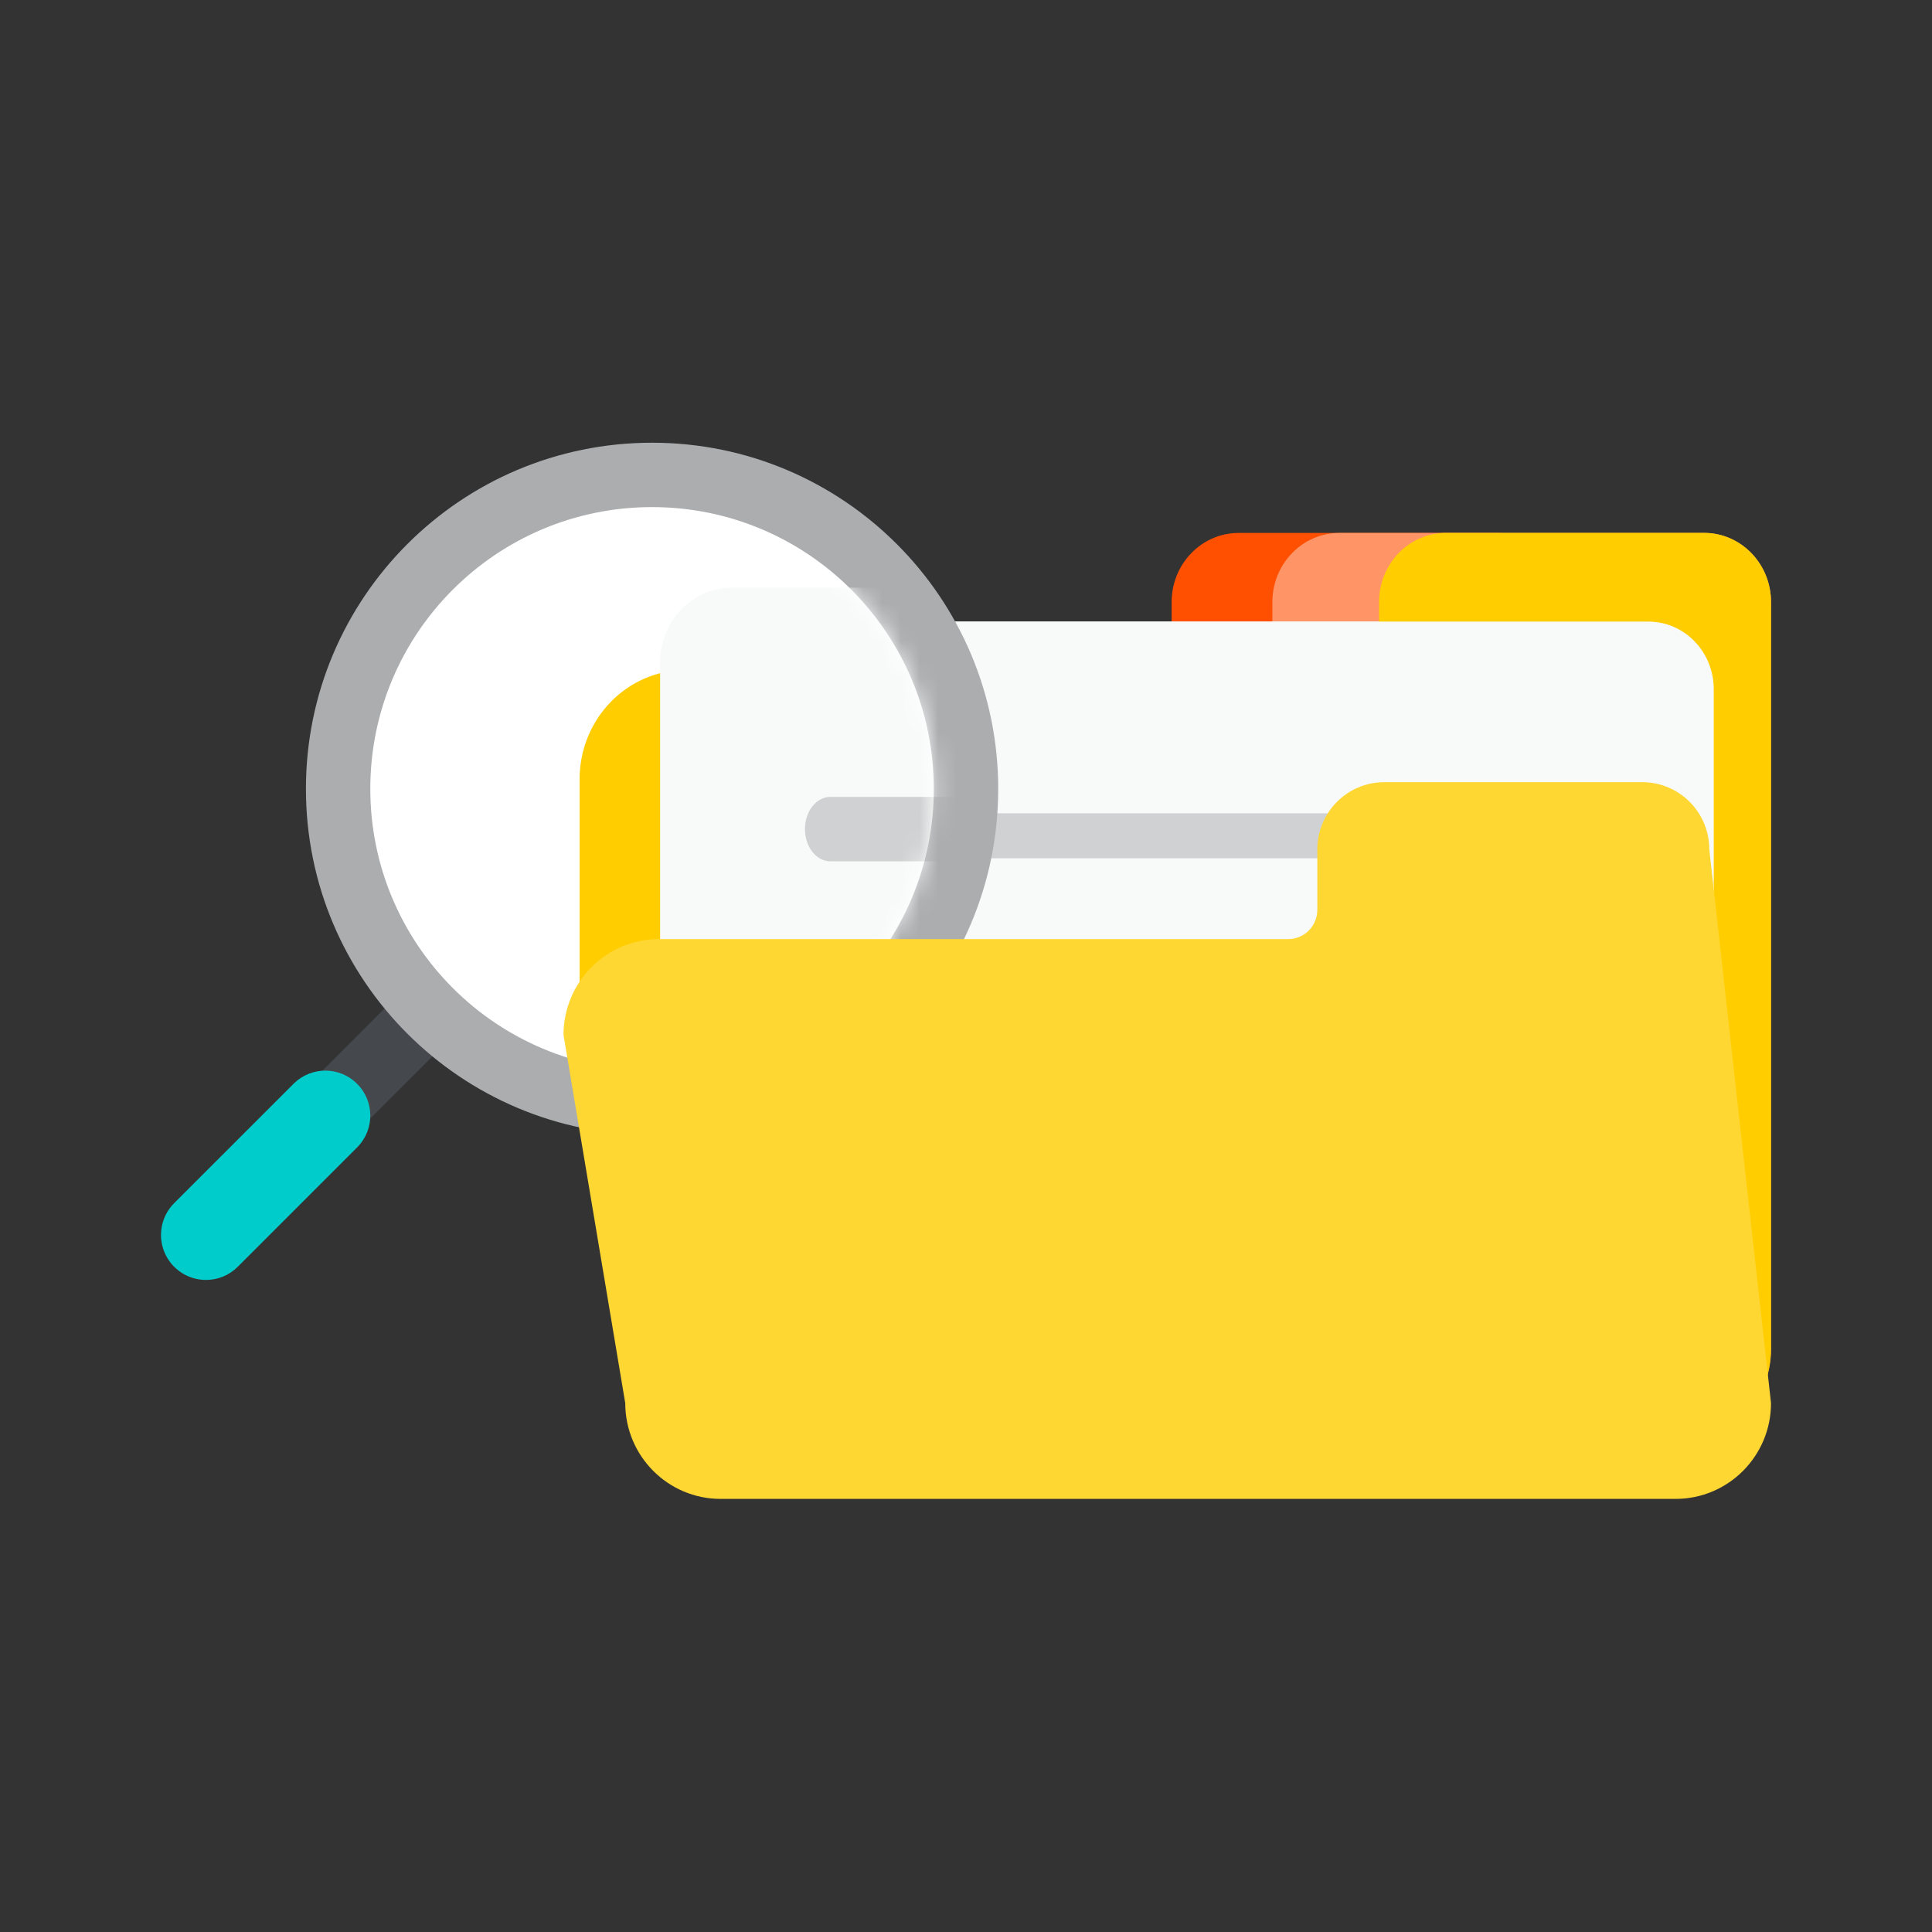
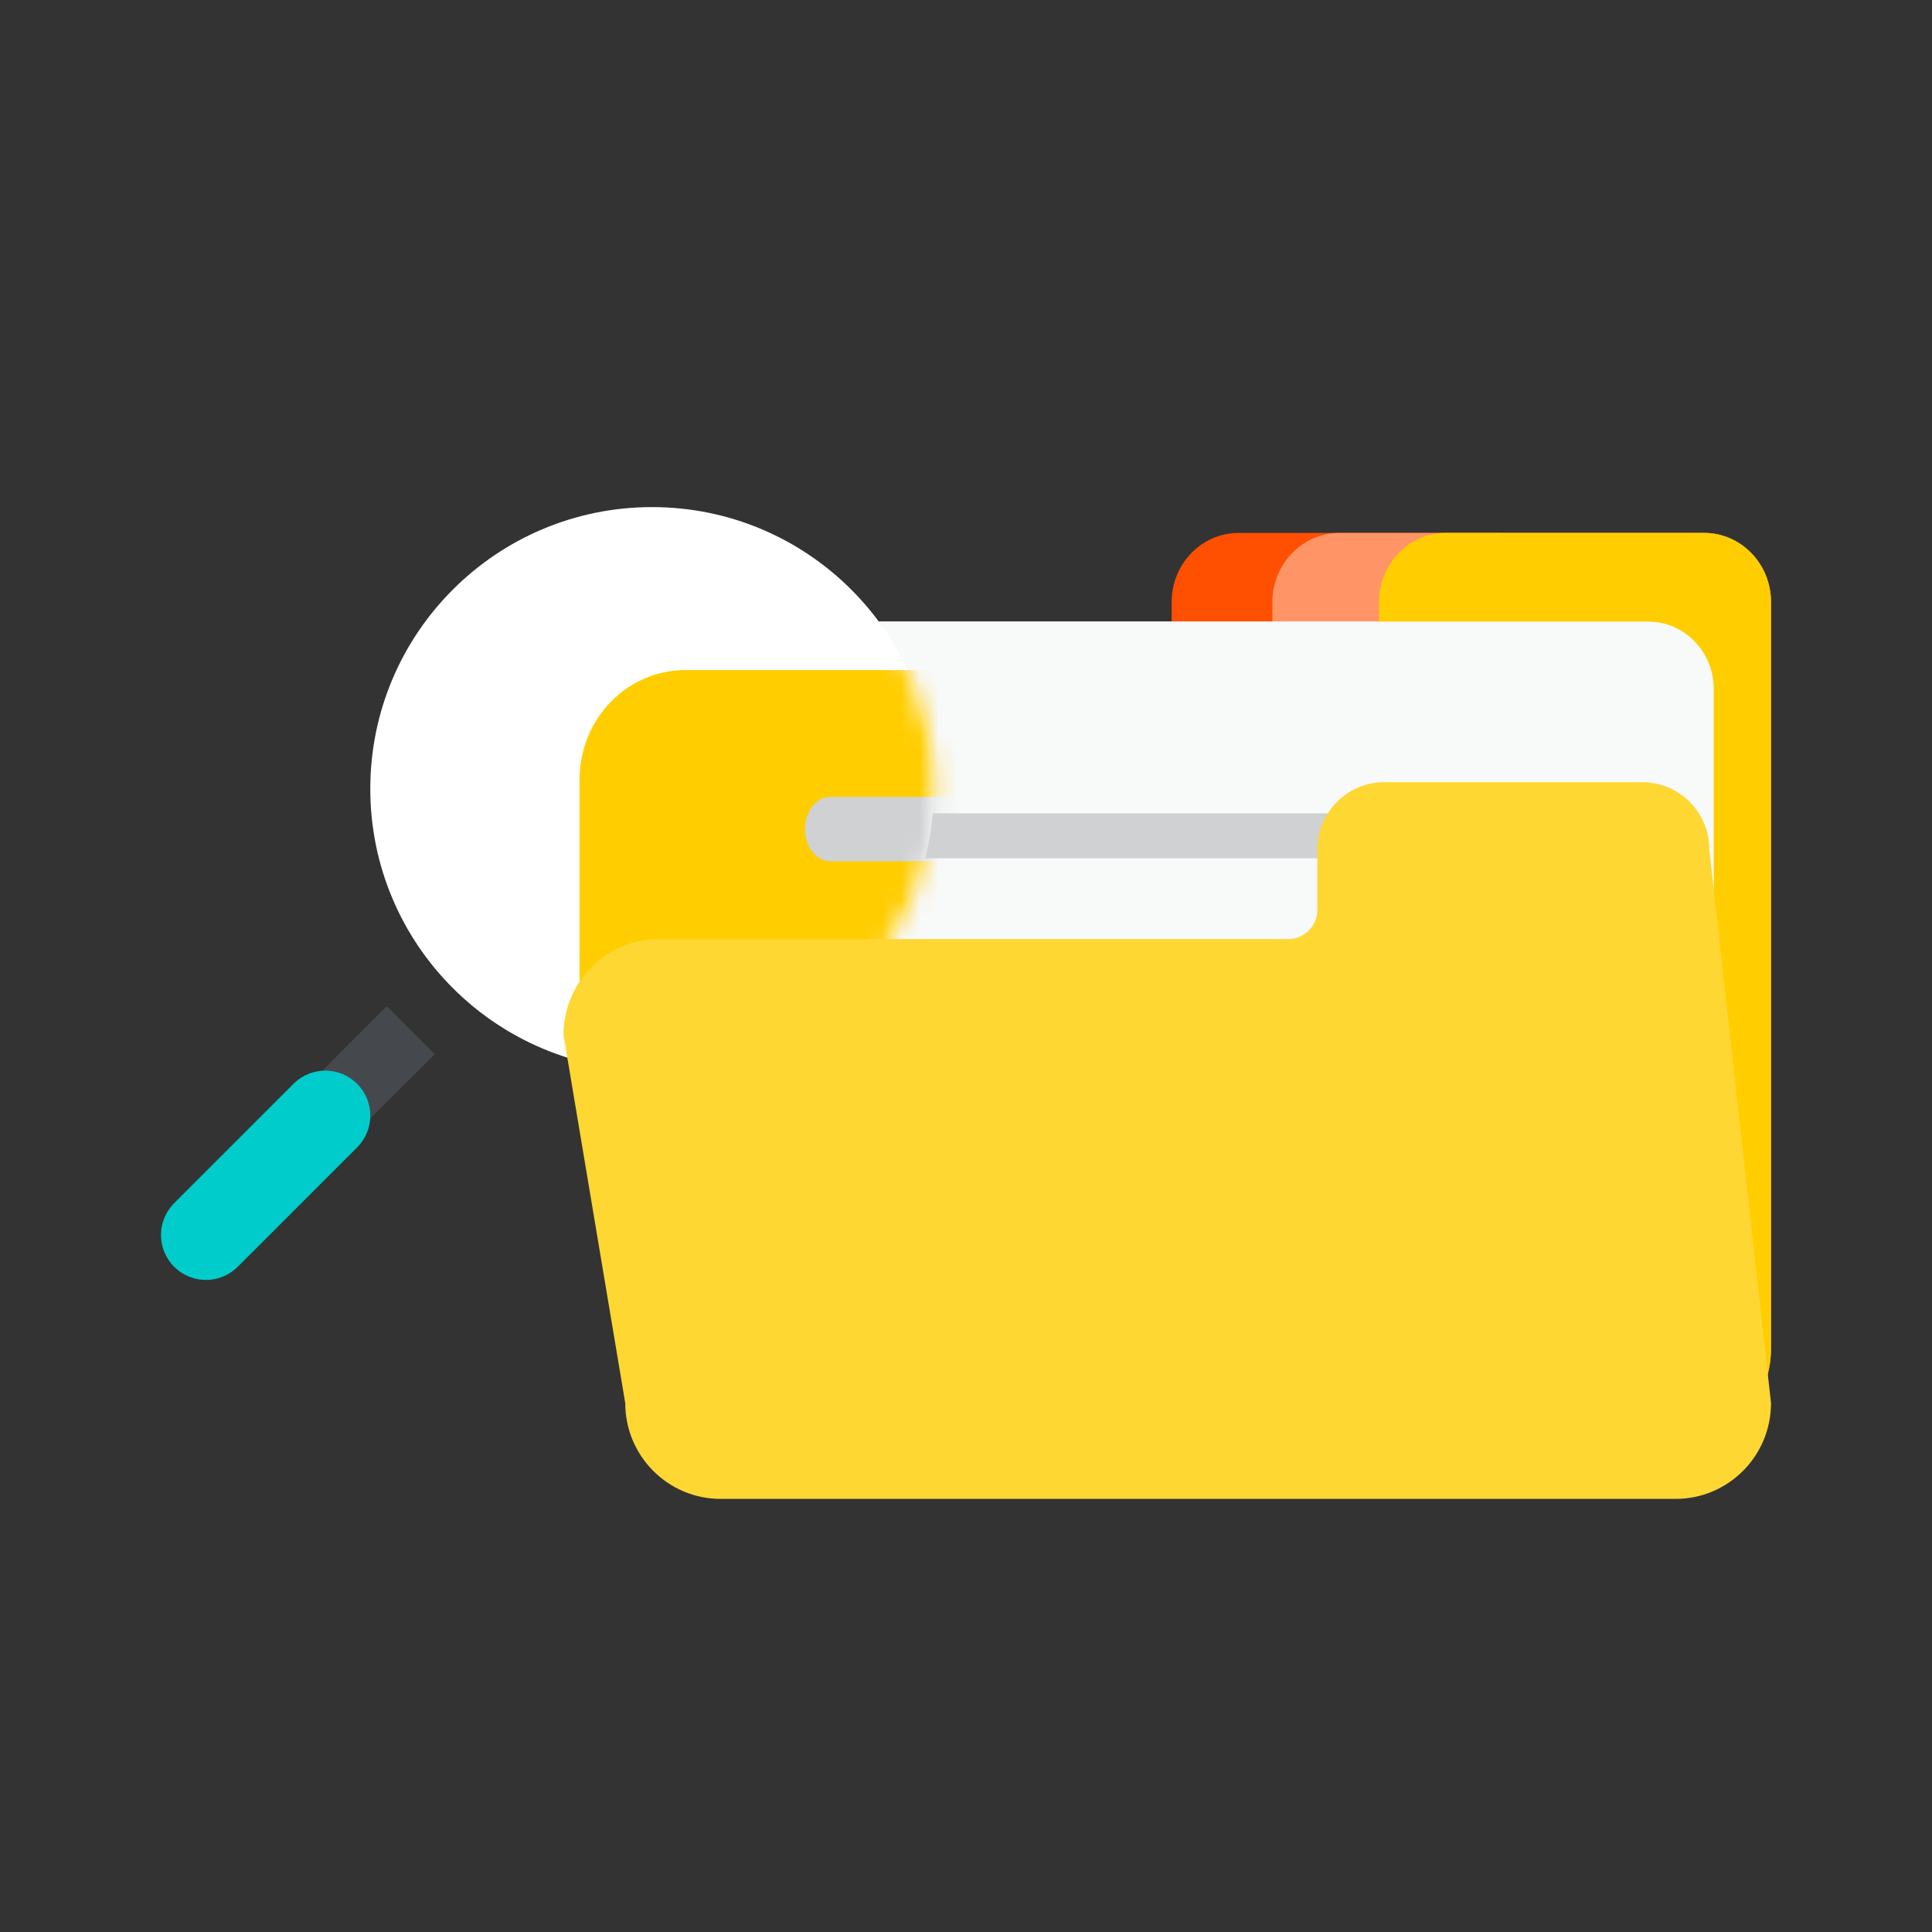
<svg xmlns="http://www.w3.org/2000/svg" width="104" height="104" viewBox="0 0 104 104" fill="none">
  <rect x="0" y="0" width="104" height="104" fill="#333333" stroke="none" />
  <path d="M63.069 38.613H84.169V32.41C84.169 30.354 82.555 28.688 80.563 28.688H66.675C64.684 28.688 63.069 30.354 63.069 32.41V38.613Z" fill="#FF4F00" />
  <path fill-rule="evenodd" clip-rule="evenodd" d="M85.986 28.688H77.839H72.097C70.106 28.688 68.492 30.354 68.492 32.41V37.372H38.793C35.956 37.372 33.656 39.746 33.656 42.675V72.598C33.656 75.526 35.956 77.9 38.793 77.9H90.197C93.034 77.9 95.334 75.526 95.334 72.598V32.41C95.334 30.354 93.719 28.688 91.728 28.688H85.986Z" fill="#FF9566" />
  <path fill-rule="evenodd" clip-rule="evenodd" d="M38.332 60.079C37.685 60.079 37.16 59.537 37.16 58.869V37.091C37.16 36.128 37.53 35.204 38.19 34.525C38.849 33.843 39.743 33.461 40.676 33.461H88.733C89.666 33.461 90.56 33.843 91.219 34.525C91.879 35.204 92.249 36.128 92.249 37.091V58.869C92.249 59.537 91.724 60.079 91.077 60.079H38.332Z" fill="#F8F9F9" />
  <path fill-rule="evenodd" clip-rule="evenodd" d="M79.535 46.201H46.136C45.489 46.201 44.964 45.659 44.964 44.991C44.964 44.323 45.489 43.781 46.136 43.781L79.535 43.781C80.182 43.781 80.707 44.323 80.707 44.991C80.707 45.659 80.182 46.201 79.535 46.201Z" fill="#ABADAF" />
  <path d="M74.234 35.748V32.406C74.234 30.35 75.849 28.684 77.84 28.684H91.728C93.72 28.684 95.334 30.35 95.334 32.406V72.594C95.334 75.522 93.034 77.896 90.197 77.896H38.793C35.956 77.896 33.657 75.522 33.657 72.594V42.671C33.657 39.742 35.956 37.368 38.793 37.368H72.665C73.532 37.368 74.234 36.643 74.234 35.748Z" fill="#FFCD00" />
  <path fill-rule="evenodd" clip-rule="evenodd" d="M38.334 60.079C37.687 60.079 37.161 59.537 37.161 58.869V37.091C37.161 36.128 37.532 35.204 38.192 34.525C38.85 33.843 39.745 33.461 40.678 33.461H88.734C89.667 33.461 90.561 33.843 91.22 34.525C91.88 35.204 92.251 36.128 92.251 37.091V58.869C92.251 59.537 91.725 60.079 91.078 60.079H38.334Z" fill="#F8F9F9" />
  <path fill-rule="evenodd" clip-rule="evenodd" d="M79.537 46.201H46.138C45.491 46.201 44.966 45.659 44.966 44.991C44.966 44.323 45.491 43.781 46.138 43.781L79.537 43.781C80.184 43.781 80.709 44.323 80.709 44.991C80.709 45.659 80.184 46.201 79.537 46.201Z" fill="#D0D1D2" />
  <path d="M20.82 54.164L17.334 57.658L19.907 60.231L23.401 56.745L20.82 54.164Z" fill="#45494E" />
-   <path d="M35.101 61.098C24.81 61.098 16.468 52.756 16.468 42.465C16.468 32.174 24.81 23.832 35.101 23.832C45.392 23.832 53.734 32.174 53.734 42.465C53.734 52.756 45.392 61.098 35.101 61.098Z" fill="#ABADAF" />
  <path d="M11.087 68.899C11.729 68.9 12.345 68.645 12.798 68.19L19.254 61.735C20.171 60.785 20.158 59.276 19.224 58.342C18.29 57.408 16.78 57.395 15.831 58.312L9.375 64.767C8.683 65.46 8.476 66.501 8.851 67.405C9.225 68.309 10.108 68.899 11.087 68.899Z" fill="#00CCCC" />
  <path d="M35.1 57.63C26.724 57.63 19.933 50.84 19.933 42.463C19.933 34.087 26.724 27.297 35.1 27.297C43.476 27.297 50.267 34.087 50.267 42.463C50.267 50.84 43.476 57.63 35.1 57.63Z" fill="white" />
  <mask id="mask0_5021_63561" style="mask-type:alpha" maskUnits="userSpaceOnUse" x="19" y="27" width="32" height="31">
    <path d="M35.099 57.634C26.723 57.634 19.933 50.844 19.933 42.467C19.933 34.091 26.723 27.301 35.099 27.301C43.475 27.301 50.266 34.091 50.266 42.467C50.266 50.844 43.475 57.634 35.099 57.634Z" fill="#F8F9F9" />
  </mask>
  <g mask="url(#mask0_5021_63561)">
    <path d="M76.243 34.272V30.563C76.243 28.282 78.035 26.434 80.245 26.434H95.662C97.873 26.434 99.665 28.282 99.665 30.563V75.15C99.665 78.399 97.112 81.033 93.963 81.033H36.901C33.752 81.033 31.199 78.399 31.199 75.15V41.952C31.199 38.703 33.752 36.069 36.901 36.069H74.501C75.463 36.069 76.243 35.264 76.243 34.272Z" fill="#FFCD00" />
-     <path fill-rule="evenodd" clip-rule="evenodd" d="M36.824 61.099C36.111 61.099 35.533 60.499 35.533 59.76V35.651C35.533 34.585 35.941 33.563 36.668 32.81C37.393 32.056 38.378 31.633 39.405 31.633H92.327C93.354 31.633 94.339 32.056 95.065 32.81C95.791 33.563 96.199 34.585 96.199 35.651V59.76C96.199 60.499 95.621 61.099 94.908 61.099H36.824Z" fill="#F8F9F9" />
    <path fill-rule="evenodd" clip-rule="evenodd" d="M83.567 46.365H44.695C43.942 46.365 43.331 45.589 43.331 44.632C43.331 43.675 43.942 42.898 44.695 42.898L83.567 42.898C84.32 42.898 84.931 43.675 84.931 44.632C84.931 45.589 84.32 46.365 83.567 46.365Z" fill="#D0D1D2" />
  </g>
  <path d="M70.912 48.977V45.726C70.912 43.726 72.526 42.105 74.518 42.105H88.406C90.398 42.105 92.012 43.726 92.012 45.726L95.334 75.528C95.334 78.377 93.034 80.686 90.197 80.686H38.793C35.956 80.686 33.657 78.377 33.657 75.528L30.334 55.711C30.334 52.862 32.634 50.553 35.471 50.553H69.343C70.21 50.553 70.912 49.848 70.912 48.977Z" fill="#FFD733" />
</svg>